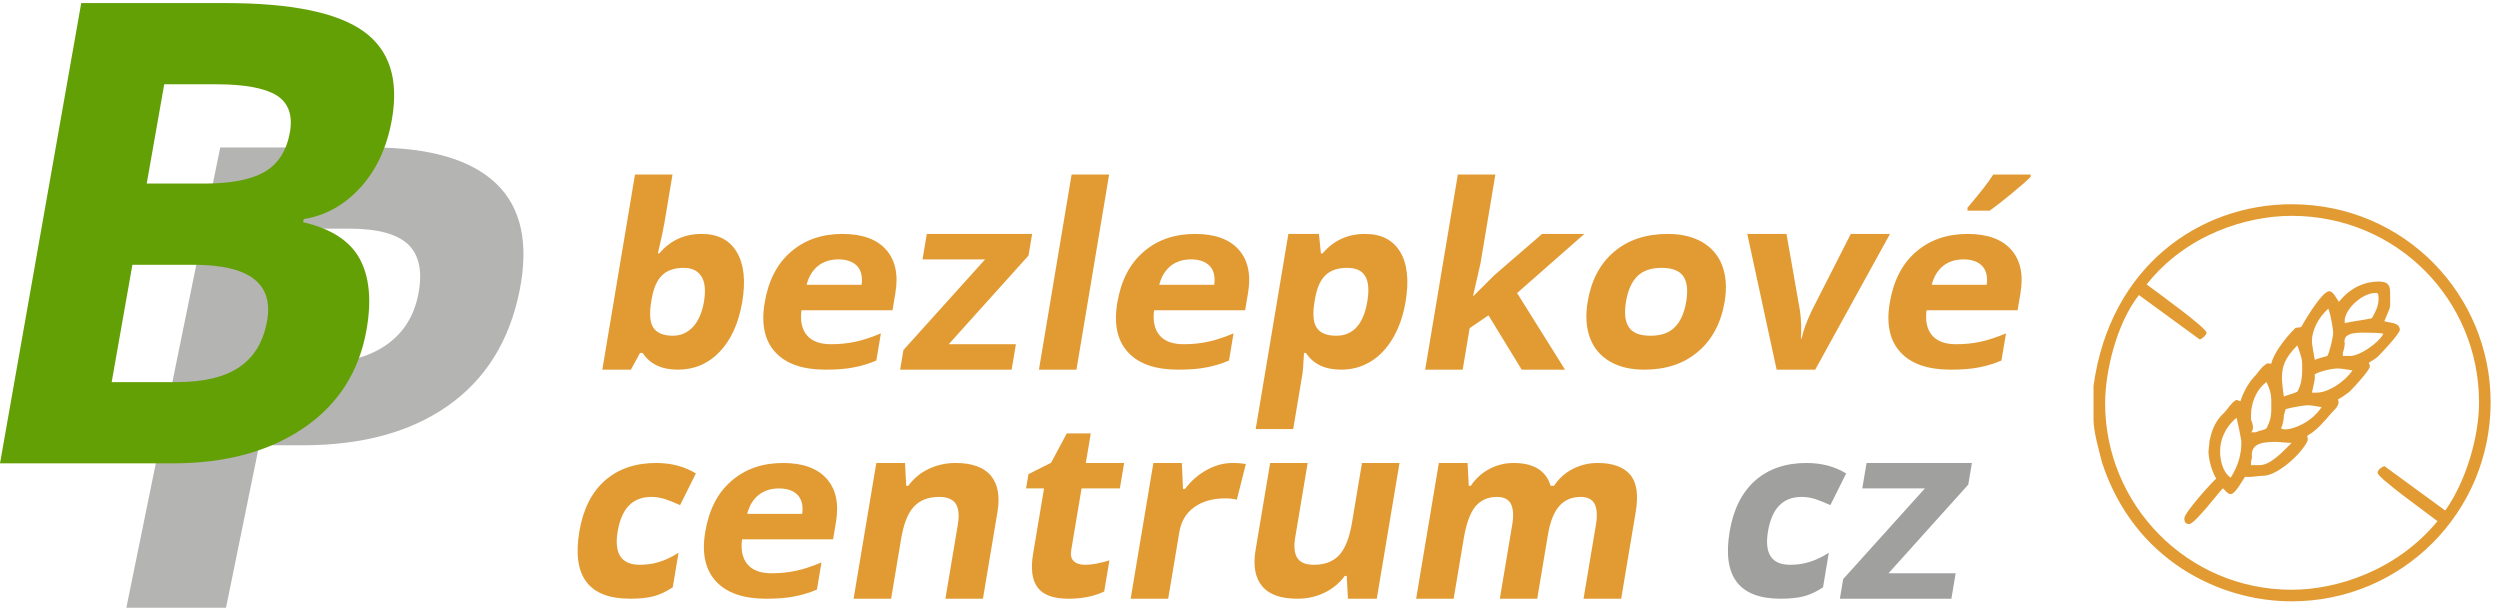
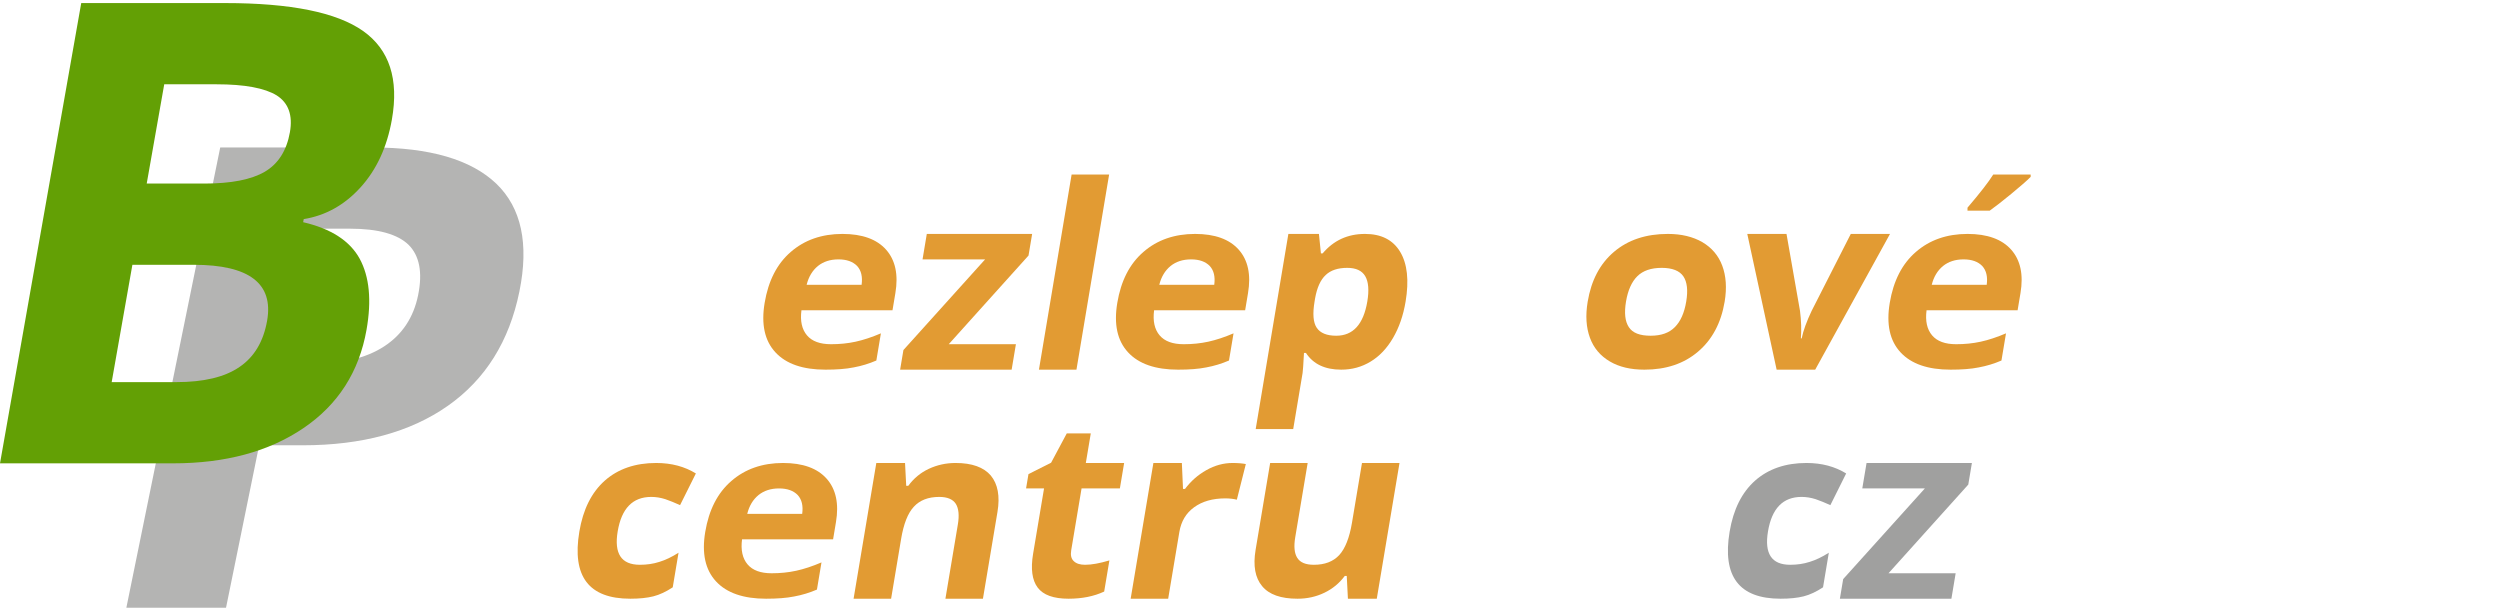
<svg xmlns="http://www.w3.org/2000/svg" xmlns:ns1="http://www.serif.com/" width="100%" height="100%" viewBox="0 0 277 68" version="1.1" xml:space="preserve" style="fill-rule:evenodd;clip-rule:evenodd;stroke-linejoin:round;stroke-miterlimit:2;">
  <g id="Artboard1" transform="matrix(1.23,0,0,0.994,-0.13,0.007)">
    <rect x="0.106" y="-0.007" width="224.716" height="67.859" style="fill:none;" />
    <g id="Vrstva-201" ns1:id="Vrstva%201" transform="matrix(0.813,0,0,1.006,0.106,0.335)">
      <path d="M151.27,30.265C151.632,30.882 151.707,31.822 151.501,33.056C151.075,35.597 149.919,36.86 148.058,36.86C147.012,36.86 146.291,36.566 145.895,35.979C145.499,35.391 145.429,34.422 145.655,33.071L145.716,32.703C145.93,31.514 146.32,30.662 146.888,30.133C147.442,29.604 148.242,29.34 149.274,29.34C150.248,29.34 150.909,29.648 151.27,30.265ZM151.867,39.724C152.838,39.137 153.666,38.27 154.337,37.124C155.009,35.979 155.48,34.642 155.74,33.085C156.134,30.735 155.935,28.885 155.139,27.563C154.343,26.241 153.043,25.58 151.241,25.58C149.322,25.58 147.762,26.3 146.548,27.739L146.359,27.739L146.139,25.58L142.752,25.58L139.132,47.2L143.289,47.2L144.329,40.987C144.364,40.782 144.412,40.062 144.482,38.769L144.701,38.769C145.512,40.003 146.804,40.62 148.606,40.62C149.798,40.62 150.88,40.326 151.867,39.724Z" style="fill:rgb(226,155,51);fill-rule:nonzero;" />
-       <path d="M77.702,30.265C78.108,30.882 78.212,31.822 78.005,33.056C77.799,34.29 77.377,35.244 76.775,35.891C76.158,36.537 75.421,36.86 74.563,36.86C73.516,36.86 72.795,36.566 72.399,35.979C72.003,35.391 71.933,34.422 72.159,33.071L72.221,32.703C72.435,31.514 72.824,30.662 73.393,30.133C73.946,29.604 74.746,29.34 75.778,29.34C76.651,29.34 77.297,29.648 77.702,30.265ZM73.052,27.739L72.892,27.739C73.247,26.226 73.49,25.125 73.608,24.42L74.515,19L70.358,19L66.738,40.62L69.907,40.62L70.915,38.769L71.205,38.769C72.016,40.003 73.308,40.62 75.111,40.62C76.913,40.62 78.461,39.974 79.729,38.652C80.997,37.33 81.844,35.479 82.245,33.085C82.634,30.765 82.432,28.929 81.638,27.592C80.845,26.256 79.548,25.58 77.745,25.58C75.827,25.58 74.267,26.3 73.052,27.739Z" style="fill:rgb(226,155,51);fill-rule:nonzero;" />
      <path d="M33.609,25L38.793,25C41.907,25 44.062,25.609 45.28,26.797C46.48,28 46.839,29.859 46.329,32.359C45.819,34.859 44.551,36.75 42.553,38.047C40.551,39.359 37.805,40 34.305,40L30.549,40L33.609,25ZM54.994,20.016C52.2,17.344 47.627,16 41.238,16L24.401,16L14,67L25.043,67L28.714,49L33.529,49C40.094,49 45.463,47.547 49.622,44.625C53.781,41.703 56.423,37.484 57.548,31.969C58.628,26.672 57.771,22.688 54.994,20.016Z" style="fill:rgb(161,161,160);fill-opacity:0.8;fill-rule:nonzero;" />
      <path d="M18.197,9L23.982,9C27.117,9 29.347,9.422 30.662,10.234C31.958,11.063 32.455,12.422 32.121,14.313C31.763,16.344 30.829,17.813 29.343,18.688C27.84,19.563 25.615,20 22.636,20L16.256,20L18.197,9ZM21.472,29C27.617,29 30.323,31.078 29.595,35.203C29.186,37.516 28.165,39.219 26.527,40.328C24.886,41.453 22.548,42 19.538,42L12.374,42L14.668,29L21.472,29ZM0,51L19.173,51C24.973,51 29.779,49.703 33.626,47.094C37.454,44.5 39.789,40.859 40.611,36.203C41.188,32.938 40.93,30.313 39.853,28.328C38.774,26.359 36.694,25 33.591,24.281L33.652,23.938C36.072,23.547 38.176,22.375 39.947,20.422C41.719,18.469 42.881,15.969 43.421,12.906C44.213,8.422 43.143,5.156 40.23,3.094C37.302,1.031 32.217,0 24.943,0L9,0L0,51Z" style="fill:rgb(99,160,5);fill-rule:nonzero;" />
      <path d="M112.563,37.8L105.121,37.8L113.961,27.974L114.362,25.58L102.69,25.58L102.218,28.4L109.151,28.4L100.099,38.446L99.735,40.62L112.091,40.62L112.563,37.8Z" style="fill:rgb(226,155,51);fill-rule:nonzero;" />
      <path d="M122.892,19L118.735,19L115.115,40.62L119.272,40.62L122.892,19Z" style="fill:rgb(226,155,51);fill-rule:nonzero;" />
-       <path d="M163.219,32.439L164.039,28.841L165.687,19L161.53,19L157.91,40.62L162.067,40.62L162.837,36.023L164.921,34.598L168.608,40.62L173.405,40.62L168.096,32.131L175.545,25.58L170.865,25.58L165.579,30.148L163.277,32.439L163.219,32.439Z" style="fill:rgb(226,155,51);fill-rule:nonzero;" />
      <path d="M201.126,40.62L209.415,25.58L205.069,25.58L200.735,34.099C200.172,35.289 199.799,36.302 199.628,37.154L199.54,37.154C199.613,36.199 199.579,35.186 199.441,34.099L197.946,25.58L193.6,25.58L196.852,40.62L201.126,40.62Z" style="fill:rgb(226,155,51);fill-rule:nonzero;" />
      <path d="M72.396,65.736C73.094,65.559 73.805,65.222 74.54,64.737L75.182,60.903C74.449,61.373 73.738,61.711 73.064,61.917C72.388,62.137 71.658,62.24 70.902,62.24C68.838,62.24 68.027,61.006 68.44,58.539C68.866,55.998 70.097,54.72 72.162,54.72C72.685,54.72 73.208,54.808 73.719,54.97C74.227,55.146 74.772,55.366 75.352,55.631L77.103,52.12C75.865,51.357 74.405,50.96 72.704,50.96C70.378,50.96 68.479,51.621 67.013,52.914C65.544,54.221 64.604,56.101 64.191,58.568C63.36,63.533 65.243,66 69.837,66C70.854,66 71.698,65.912 72.396,65.736Z" style="fill:rgb(226,155,51);fill-rule:nonzero;" />
      <path d="M110.521,56.38C110.814,54.632 110.558,53.295 109.785,52.355C108.995,51.43 107.693,50.96 105.876,50.96C104.815,50.96 103.833,51.18 102.918,51.606C102.004,52.032 101.244,52.664 100.641,53.486L100.409,53.486L100.279,50.96L97.096,50.96L94.578,66L98.735,66L99.844,59.376C100.122,57.716 100.583,56.527 101.256,55.807C101.914,55.087 102.848,54.72 104.069,54.72C104.97,54.72 105.58,54.984 105.903,55.484C106.224,55.998 106.3,56.762 106.13,57.775L104.753,66L108.91,66L110.521,56.38Z" style="fill:rgb(226,155,51);fill-rule:nonzero;" />
      <path d="M118.982,61.843C118.692,61.579 118.599,61.182 118.692,60.624L119.838,53.78L124.083,53.78L124.555,50.96L120.31,50.96L120.859,47.685L118.198,47.685L116.463,50.931L113.955,52.194L113.689,53.78L115.681,53.78L114.468,61.021C114.188,62.695 114.357,63.944 114.975,64.766C115.593,65.589 116.731,66 118.402,66C119.9,66 121.209,65.736 122.344,65.207L122.922,61.755C121.85,62.078 120.951,62.24 120.224,62.24C119.672,62.24 119.258,62.108 118.982,61.843Z" style="fill:rgb(226,155,51);fill-rule:nonzero;" />
      <path d="M133.667,51.753C132.721,52.282 131.934,52.987 131.297,53.839L131.079,53.839L130.951,50.96L127.796,50.96L125.278,66L129.435,66L130.675,58.597C130.872,57.423 131.417,56.512 132.31,55.866C133.203,55.219 134.35,54.882 135.774,54.882C136.269,54.882 136.695,54.94 137.043,55.028L138.039,51.078C137.645,51.004 137.158,50.96 136.576,50.96C135.573,50.96 134.599,51.224 133.667,51.753Z" style="fill:rgb(226,155,51);fill-rule:nonzero;" />
      <path d="M152.548,66L155.066,50.96L150.909,50.96L149.8,57.584C149.52,59.258 149.044,60.448 148.386,61.168C147.713,61.888 146.782,62.24 145.575,62.24C144.674,62.24 144.062,61.99 143.741,61.476C143.417,60.977 143.342,60.213 143.514,59.185L144.891,50.96L140.734,50.96L139.12,60.595C138.828,62.343 139.069,63.679 139.844,64.605C140.617,65.545 141.922,66 143.768,66C144.844,66 145.826,65.78 146.743,65.339C147.659,64.898 148.402,64.282 149.003,63.474L149.221,63.474L149.35,66L152.548,66Z" style="fill:rgb(226,155,51);fill-rule:nonzero;" />
-       <path d="M171.509,58.935C171.755,57.467 172.164,56.409 172.772,55.733C173.365,55.058 174.148,54.72 175.136,54.72C175.892,54.72 176.415,54.984 176.68,55.484C176.943,55.998 177.004,56.762 176.835,57.775L175.457,66L179.629,66L181.24,56.38C181.557,54.485 181.352,53.104 180.623,52.253C179.893,51.401 178.702,50.96 177.016,50.96C176.028,50.96 175.119,51.18 174.26,51.621C173.401,52.062 172.714,52.693 172.189,53.486L171.811,53.486C171.306,51.812 169.937,50.96 167.713,50.96C166.725,50.96 165.827,51.195 164.998,51.636C164.168,52.076 163.498,52.693 162.973,53.486L162.74,53.486L162.611,50.96L159.427,50.96L156.909,66L161.066,66L162.176,59.376C162.451,57.731 162.868,56.541 163.456,55.807C164.042,55.087 164.845,54.72 165.877,54.72C166.633,54.72 167.141,54.984 167.406,55.484C167.669,55.998 167.73,56.762 167.56,57.775L166.183,66L170.326,66L171.509,58.935Z" style="fill:rgb(226,155,51);fill-rule:nonzero;" />
      <path d="M199.85,65.736C200.548,65.559 201.259,65.222 201.994,64.737L202.636,60.903C201.903,61.373 201.192,61.711 200.518,61.917C199.842,62.137 199.112,62.24 198.356,62.24C196.292,62.24 195.481,61.006 195.895,58.539C196.32,55.998 197.551,54.72 199.616,54.72C200.139,54.72 200.662,54.808 201.173,54.97C201.681,55.146 202.226,55.366 202.807,55.631L204.557,52.12C203.319,51.357 201.859,50.96 200.158,50.96C197.832,50.96 195.934,51.621 194.467,52.914C192.998,54.221 192.058,56.101 191.645,58.568C190.814,63.533 192.697,66 197.291,66C198.308,66 199.152,65.912 199.85,65.736Z" style="fill:rgb(160,160,159);fill-rule:nonzero;" />
      <path d="M216.689,63.18L209.247,63.18L218.087,53.354L218.488,50.96L206.816,50.96L206.343,53.78L213.277,53.78L204.225,63.826L203.861,66L216.217,66L216.689,63.18Z" style="fill:rgb(160,160,159);fill-rule:nonzero;" />
      <path d="M88.389,54.514C88.844,55.014 89.004,55.704 88.883,56.6L82.793,56.6C83.015,55.704 83.436,55.014 84.043,54.514C84.647,54.03 85.402,53.78 86.317,53.78C87.233,53.78 87.918,54.03 88.389,54.514ZM88.005,65.75C88.875,65.589 89.702,65.339 90.517,64.987L91.021,61.976C90.02,62.402 89.096,62.71 88.221,62.901C87.346,63.092 86.444,63.18 85.499,63.18C84.278,63.18 83.388,62.857 82.83,62.196C82.272,61.535 82.063,60.61 82.219,59.42L92.307,59.42L92.626,57.511C92.968,55.469 92.626,53.868 91.599,52.708C90.572,51.548 88.955,50.96 86.76,50.96C84.464,50.96 82.548,51.636 81.033,52.958C79.503,54.279 78.549,56.159 78.141,58.597C77.745,60.962 78.138,62.783 79.331,64.076C80.525,65.368 82.382,66 84.882,66C86.088,66 87.133,65.927 88.005,65.75Z" style="fill:rgb(226,155,51);fill-rule:nonzero;" />
      <path d="M220.465,23C221.039,22.594 221.831,21.977 222.85,21.141C223.86,20.313 224.58,19.68 225,19.258L225,19L220.853,19C220.336,19.828 219.39,21.047 218,22.672L218,23L220.465,23Z" style="fill:rgb(225,154,51);fill-rule:nonzero;" />
      <path d="M219.635,29.134C220.089,29.634 220.25,30.324 220.129,31.22L214.038,31.22C214.261,30.324 214.682,29.634 215.289,29.134C215.893,28.65 216.647,28.4 217.563,28.4C218.479,28.4 219.164,28.65 219.635,29.134ZM219.251,40.37C220.121,40.209 220.948,39.959 221.763,39.607L222.267,36.596C221.265,37.022 220.341,37.33 219.466,37.521C218.591,37.712 217.69,37.8 216.745,37.8C215.524,37.8 214.633,37.477 214.075,36.816C213.517,36.155 213.309,35.23 213.464,34.04L223.552,34.04L223.872,32.131C224.214,30.089 223.871,28.488 222.845,27.328C221.818,26.168 220.201,25.58 218.006,25.58C215.709,25.58 213.794,26.256 212.278,27.578C210.749,28.899 209.795,30.779 209.386,33.218C208.99,35.582 209.383,37.403 210.577,38.696C211.77,39.988 213.627,40.62 216.127,40.62C217.334,40.62 218.378,40.547 219.251,40.37Z" style="fill:rgb(225,154,51);fill-rule:nonzero;" />
      <path d="M181.419,30.265C182.045,29.648 182.94,29.34 184.117,29.34C185.295,29.34 186.098,29.663 186.518,30.28C186.938,30.897 187.043,31.837 186.836,33.071C186.625,34.334 186.205,35.274 185.576,35.905C184.945,36.552 184.05,36.86 182.887,36.86C181.695,36.86 180.889,36.552 180.474,35.905C180.057,35.274 179.952,34.334 180.164,33.071C180.373,31.822 180.792,30.882 181.419,30.265ZM190.829,29.105C190.408,27.974 189.666,27.108 188.621,26.491C187.574,25.888 186.302,25.58 184.805,25.58C182.378,25.58 180.392,26.241 178.833,27.563C177.274,28.885 176.313,30.721 175.917,33.085C175.661,34.613 175.745,35.935 176.164,37.08C176.582,38.226 177.324,39.093 178.369,39.709C179.414,40.326 180.688,40.62 182.2,40.62C184.598,40.62 186.584,39.959 188.145,38.623C189.704,37.301 190.697,35.45 191.093,33.085C191.348,31.558 191.25,30.236 190.829,29.105Z" style="fill:rgb(226,155,51);fill-rule:nonzero;" />
      <path d="M134.045,29.134C134.5,29.634 134.66,30.324 134.539,31.22L128.448,31.22C128.671,30.324 129.092,29.634 129.699,29.134C130.303,28.65 131.057,28.4 131.973,28.4C132.889,28.4 133.574,28.65 134.045,29.134ZM133.661,40.37C134.531,40.209 135.358,39.959 136.173,39.607L136.677,36.596C135.676,37.022 134.752,37.33 133.877,37.521C133.002,37.712 132.1,37.8 131.155,37.8C129.934,37.8 129.043,37.477 128.485,36.816C127.927,36.155 127.719,35.23 127.875,34.04L137.963,34.04L138.282,32.131C138.624,30.089 138.282,28.488 137.255,27.328C136.228,26.168 134.611,25.58 132.416,25.58C130.12,25.58 128.204,26.256 126.689,27.578C125.159,28.899 124.205,30.779 123.797,33.218C123.401,35.582 123.793,37.403 124.987,38.696C126.181,39.988 128.037,40.62 130.538,40.62C131.744,40.62 132.789,40.547 133.661,40.37Z" style="fill:rgb(226,155,51);fill-rule:nonzero;" />
      <path d="M94.972,29.134C95.426,29.634 95.587,30.324 95.466,31.22L89.375,31.22C89.598,30.324 90.018,29.634 90.625,29.134C91.23,28.65 91.984,28.4 92.9,28.4C93.816,28.4 94.501,28.65 94.972,29.134ZM94.588,40.37C95.458,40.209 96.284,39.959 97.1,39.607L97.604,36.596C96.602,37.022 95.678,37.33 94.803,37.521C93.928,37.712 93.027,37.8 92.082,37.8C90.861,37.8 89.97,37.477 89.412,36.816C88.854,36.155 88.645,35.23 88.801,34.04L98.889,34.04L99.209,32.131C99.551,30.089 99.208,28.488 98.182,27.328C97.155,26.168 95.538,25.58 93.343,25.58C91.046,25.58 89.131,26.256 87.615,27.578C86.086,28.899 85.131,30.779 84.723,33.218C84.327,35.582 84.72,37.403 85.914,38.696C87.107,39.988 88.964,40.62 91.464,40.62C92.671,40.62 93.715,40.547 94.588,40.37Z" style="fill:rgb(226,155,51);fill-rule:nonzero;" />
      <g id="piktogram-bezlepku" transform="matrix(1,0,0,1,253.965,44.291)">
        <g transform="matrix(1,0,0,1,-22,-22)">
-           <path id="Vrstva-2011" ns1:id="Vrstva%201" d="M42.715,21.946C42.715,25.693 41.324,30.618 38.968,33.937L32.224,29.012C31.903,29.119 31.475,29.44 31.475,29.762C31.475,30.297 36.72,34.044 38.112,35.114C33.616,40.574 26.978,42.715 21.947,42.715C10.384,42.715 1.285,33.294 1.285,22.054C1.285,18.521 2.569,13.168 5.032,10.063L11.776,14.988C12.097,14.881 12.525,14.453 12.525,14.238C12.525,13.703 7.173,9.849 5.888,8.886C10.277,3.319 17.022,1.285 21.947,1.285C33.616,1.285 42.715,10.599 42.715,21.946ZM44,21.946C44,10.063 34.472,0 21.947,0C11.776,0 1.82,6.852 0,20.127L0,23.874C0,25.265 0.642,27.406 0.964,28.691C4.496,39.397 13.917,44 21.947,44C34.151,44 44,34.151 44,21.946ZM31.581,10.492C31.581,11.348 31.153,12.097 30.832,12.633C29.869,12.847 28.798,12.954 27.835,13.168L27.835,12.74C28.049,11.348 30.083,9.635 31.475,9.849C31.581,10.063 31.581,10.17 31.581,10.492ZM26.55,14.238C26.55,14.774 26.122,16.487 25.908,16.808C25.586,16.915 25.051,17.022 24.516,17.236C24.409,16.594 24.195,15.523 24.195,15.202C24.195,14.024 24.837,12.633 26.015,11.562C26.336,12.419 26.55,13.917 26.55,14.238ZM32.117,14.346C31.581,15.416 29.44,16.808 28.477,16.808L27.62,16.808L27.62,16.487C27.728,16.165 27.835,15.737 27.835,15.416C27.513,14.024 29.762,14.238 30.511,14.238C30.832,14.238 31.581,14.238 32.117,14.346ZM23.124,18.2C23.124,19.163 23.017,20.02 22.589,20.769C22.161,20.983 21.625,21.09 21.09,21.304C20.983,20.662 20.876,19.591 20.876,19.27C20.876,17.985 21.197,17.022 22.589,15.63C23.124,17.236 23.124,17.129 23.124,18.2ZM28.691,18.414C27.728,19.805 25.908,20.876 24.73,20.876L24.195,20.876C24.302,20.448 24.409,19.912 24.516,19.377L24.516,18.842C25.051,18.521 26.336,18.2 27.085,18.2C27.406,18.2 28.156,18.307 28.691,18.414ZM19.698,22.268C19.698,23.338 19.698,23.767 19.163,24.837C18.842,25.051 18.414,25.051 17.985,25.265L17.45,25.265C17.878,24.944 17.557,24.088 17.45,23.874L17.45,23.338C17.45,22.268 17.878,20.662 19.163,19.698C19.698,20.876 19.698,21.197 19.698,22.268ZM25.265,22.482C24.302,23.981 22.375,24.944 21.197,24.944C20.876,24.944 20.876,24.837 20.769,24.837C20.983,24.409 21.09,23.874 21.09,23.338C21.197,23.124 21.197,22.91 21.304,22.696C22.054,22.482 23.445,22.268 23.766,22.268C23.981,22.268 24.73,22.375 25.265,22.482ZM16.38,26.336C16.38,27.728 16.058,28.905 15.202,30.297C14.238,29.654 14.024,28.156 14.024,27.406C14.024,26.229 14.453,24.837 15.844,23.659C16.058,24.516 16.38,26.122 16.38,26.336ZM21.947,26.443C20.876,27.513 19.591,28.905 18.414,28.905L17.45,28.905L17.45,28.584C17.45,28.263 17.557,28.263 17.557,28.049C17.343,26.336 19.056,26.336 20.341,26.336C20.555,26.336 21.411,26.443 21.947,26.443ZM32.866,10.384C32.866,9.314 32.973,8.565 31.581,8.565C30.083,8.565 28.477,9.207 27.192,10.813C26.871,10.384 26.55,9.635 26.122,9.635C25.265,9.635 23.124,13.382 23.017,13.596C22.803,13.703 22.375,13.596 22.268,13.81C21.197,14.881 19.912,16.594 19.698,17.664C19.484,17.664 19.163,17.557 19.056,17.771C18.521,18.093 18.2,18.735 17.771,19.163C17.129,19.805 16.487,21.09 16.272,21.839C16.058,21.732 15.737,21.625 15.737,21.732C15.202,22.054 14.881,22.696 14.453,23.124C13.382,24.088 13.061,25.265 12.847,26.229C12.847,26.657 12.74,27.085 12.74,27.406C12.74,28.156 13.061,29.548 13.596,30.404C13.382,30.511 10.063,34.151 10.063,34.793C10.063,35.007 10.063,35.436 10.599,35.436C11.241,35.436 14.131,31.581 14.346,31.475C14.667,31.796 14.881,32.117 15.202,32.117C15.737,32.117 16.594,30.404 16.808,30.19C17.45,30.297 18.2,30.083 18.842,30.083C20.234,30.083 22.803,27.942 23.659,26.336C23.766,26.122 23.766,25.908 23.659,25.693C23.874,25.479 24.195,25.372 24.409,25.158C25.372,24.409 26.122,23.338 26.871,22.589C27.192,22.161 27.192,21.946 27.085,21.625C27.513,21.411 27.942,21.09 28.37,20.769C29.226,19.912 30.618,18.307 30.618,17.985C30.618,17.771 30.511,17.664 30.511,17.557C30.832,17.343 31.26,17.129 31.581,16.808C31.796,16.594 33.937,14.346 33.937,13.917C33.937,13.061 32.759,13.168 32.224,12.954C32.973,11.134 32.866,11.669 32.866,10.384Z" style="fill:rgb(226,155,51);fill-rule:nonzero;" />
-         </g>
+           </g>
      </g>
    </g>
  </g>
</svg>